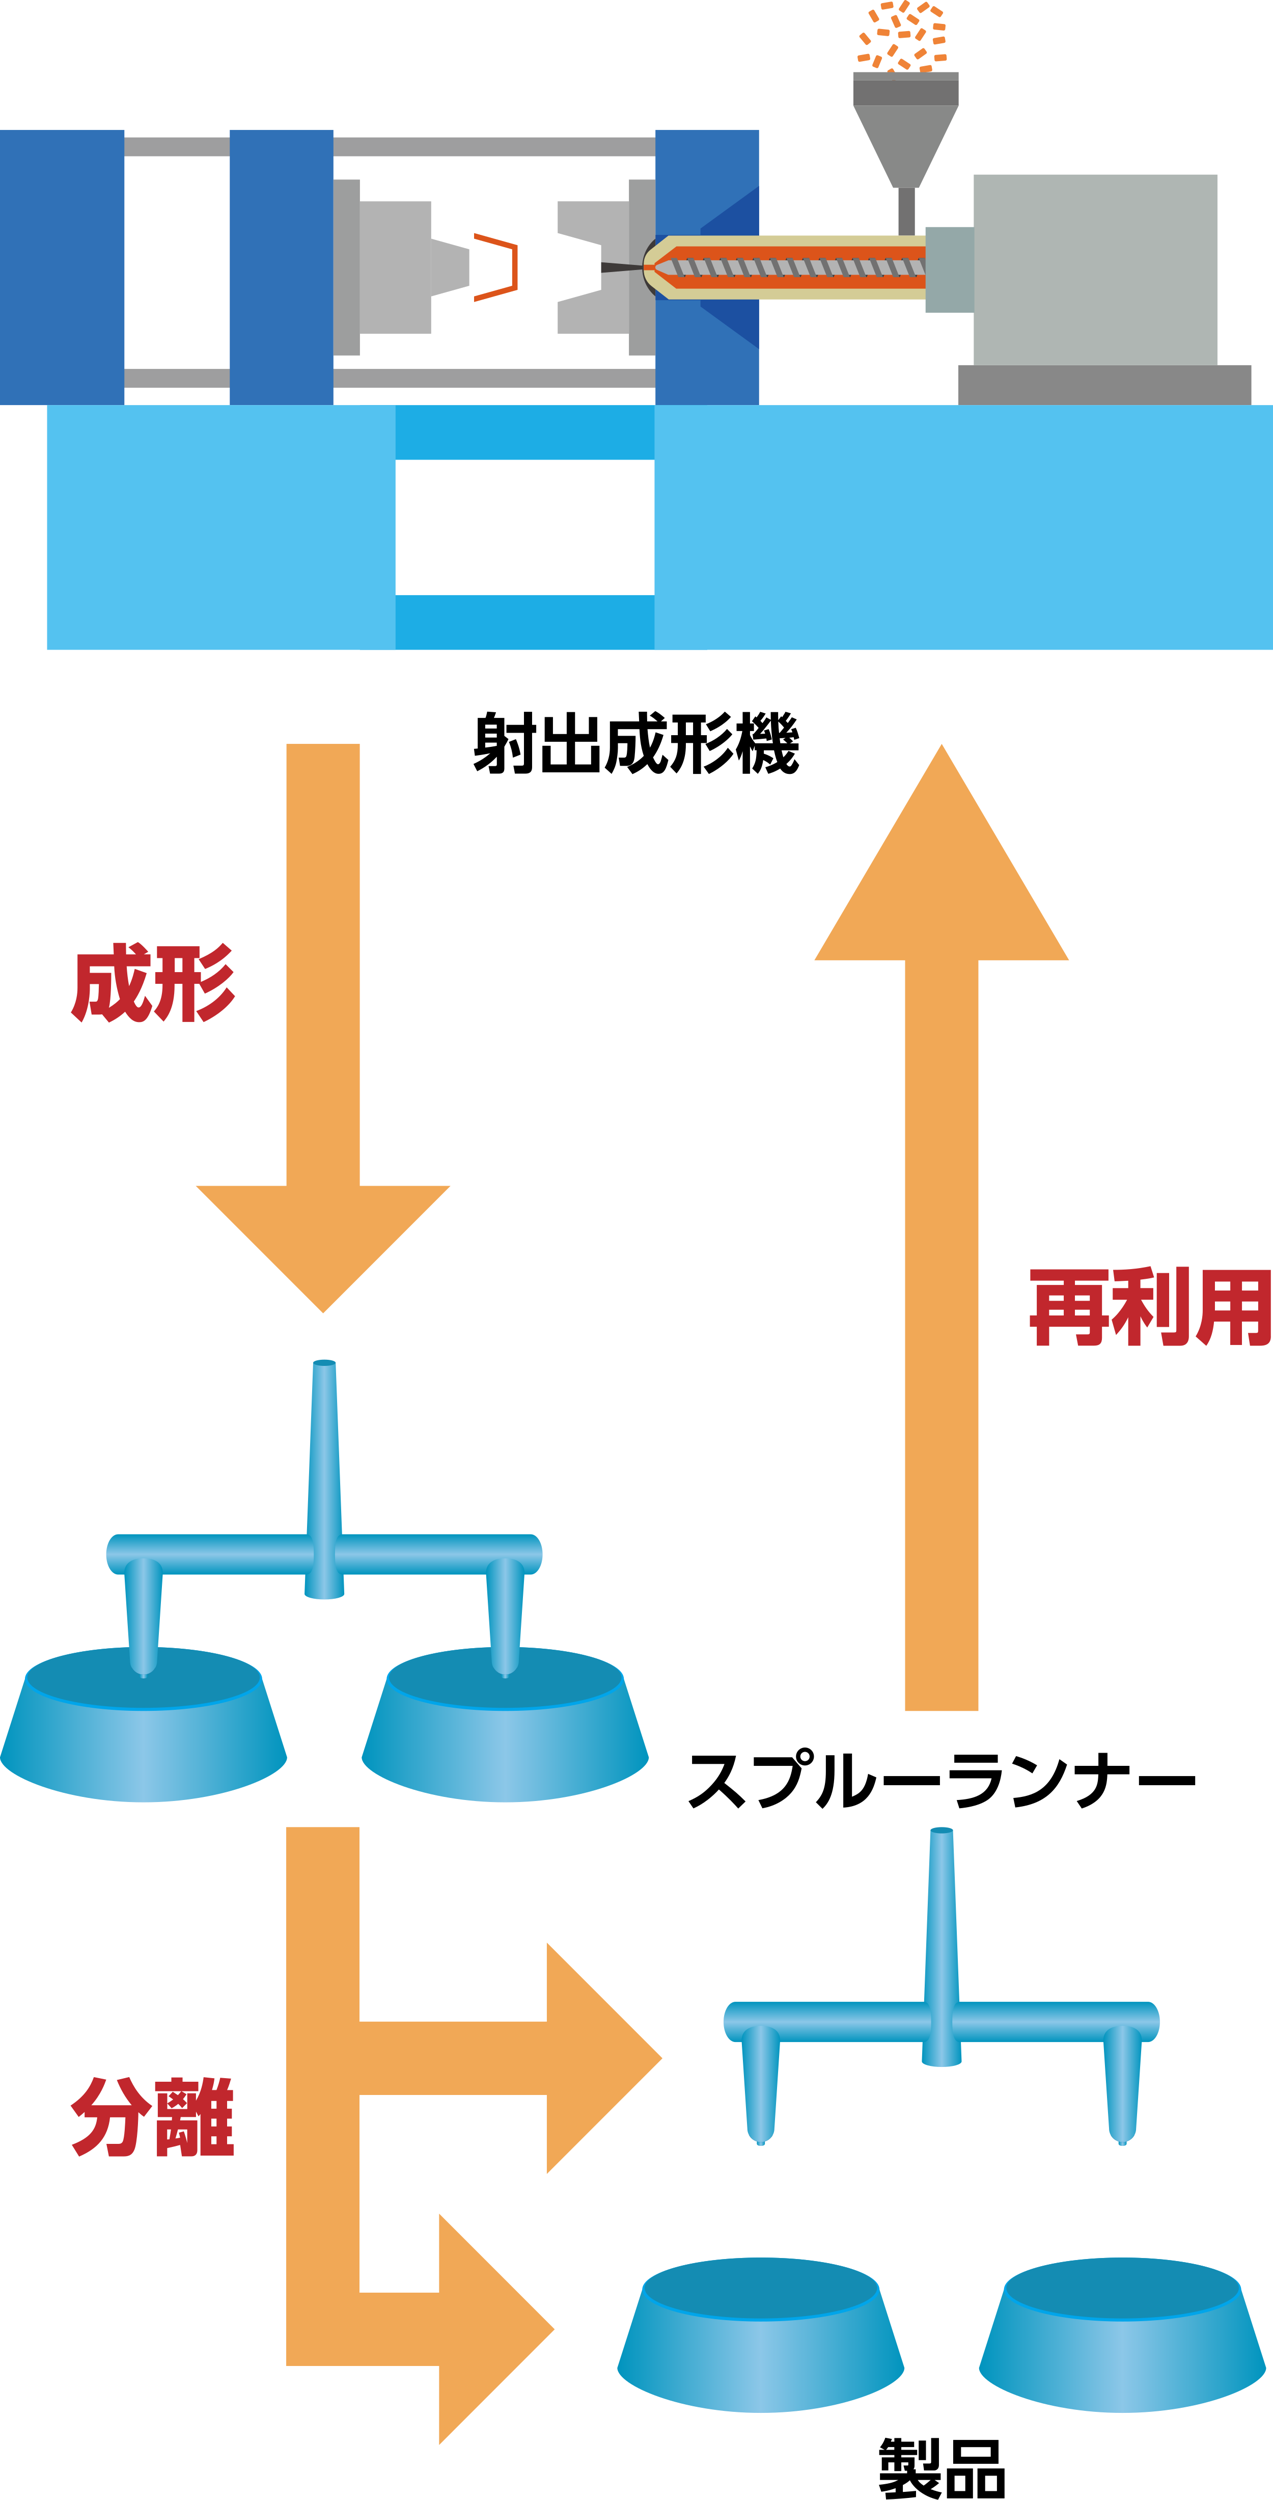
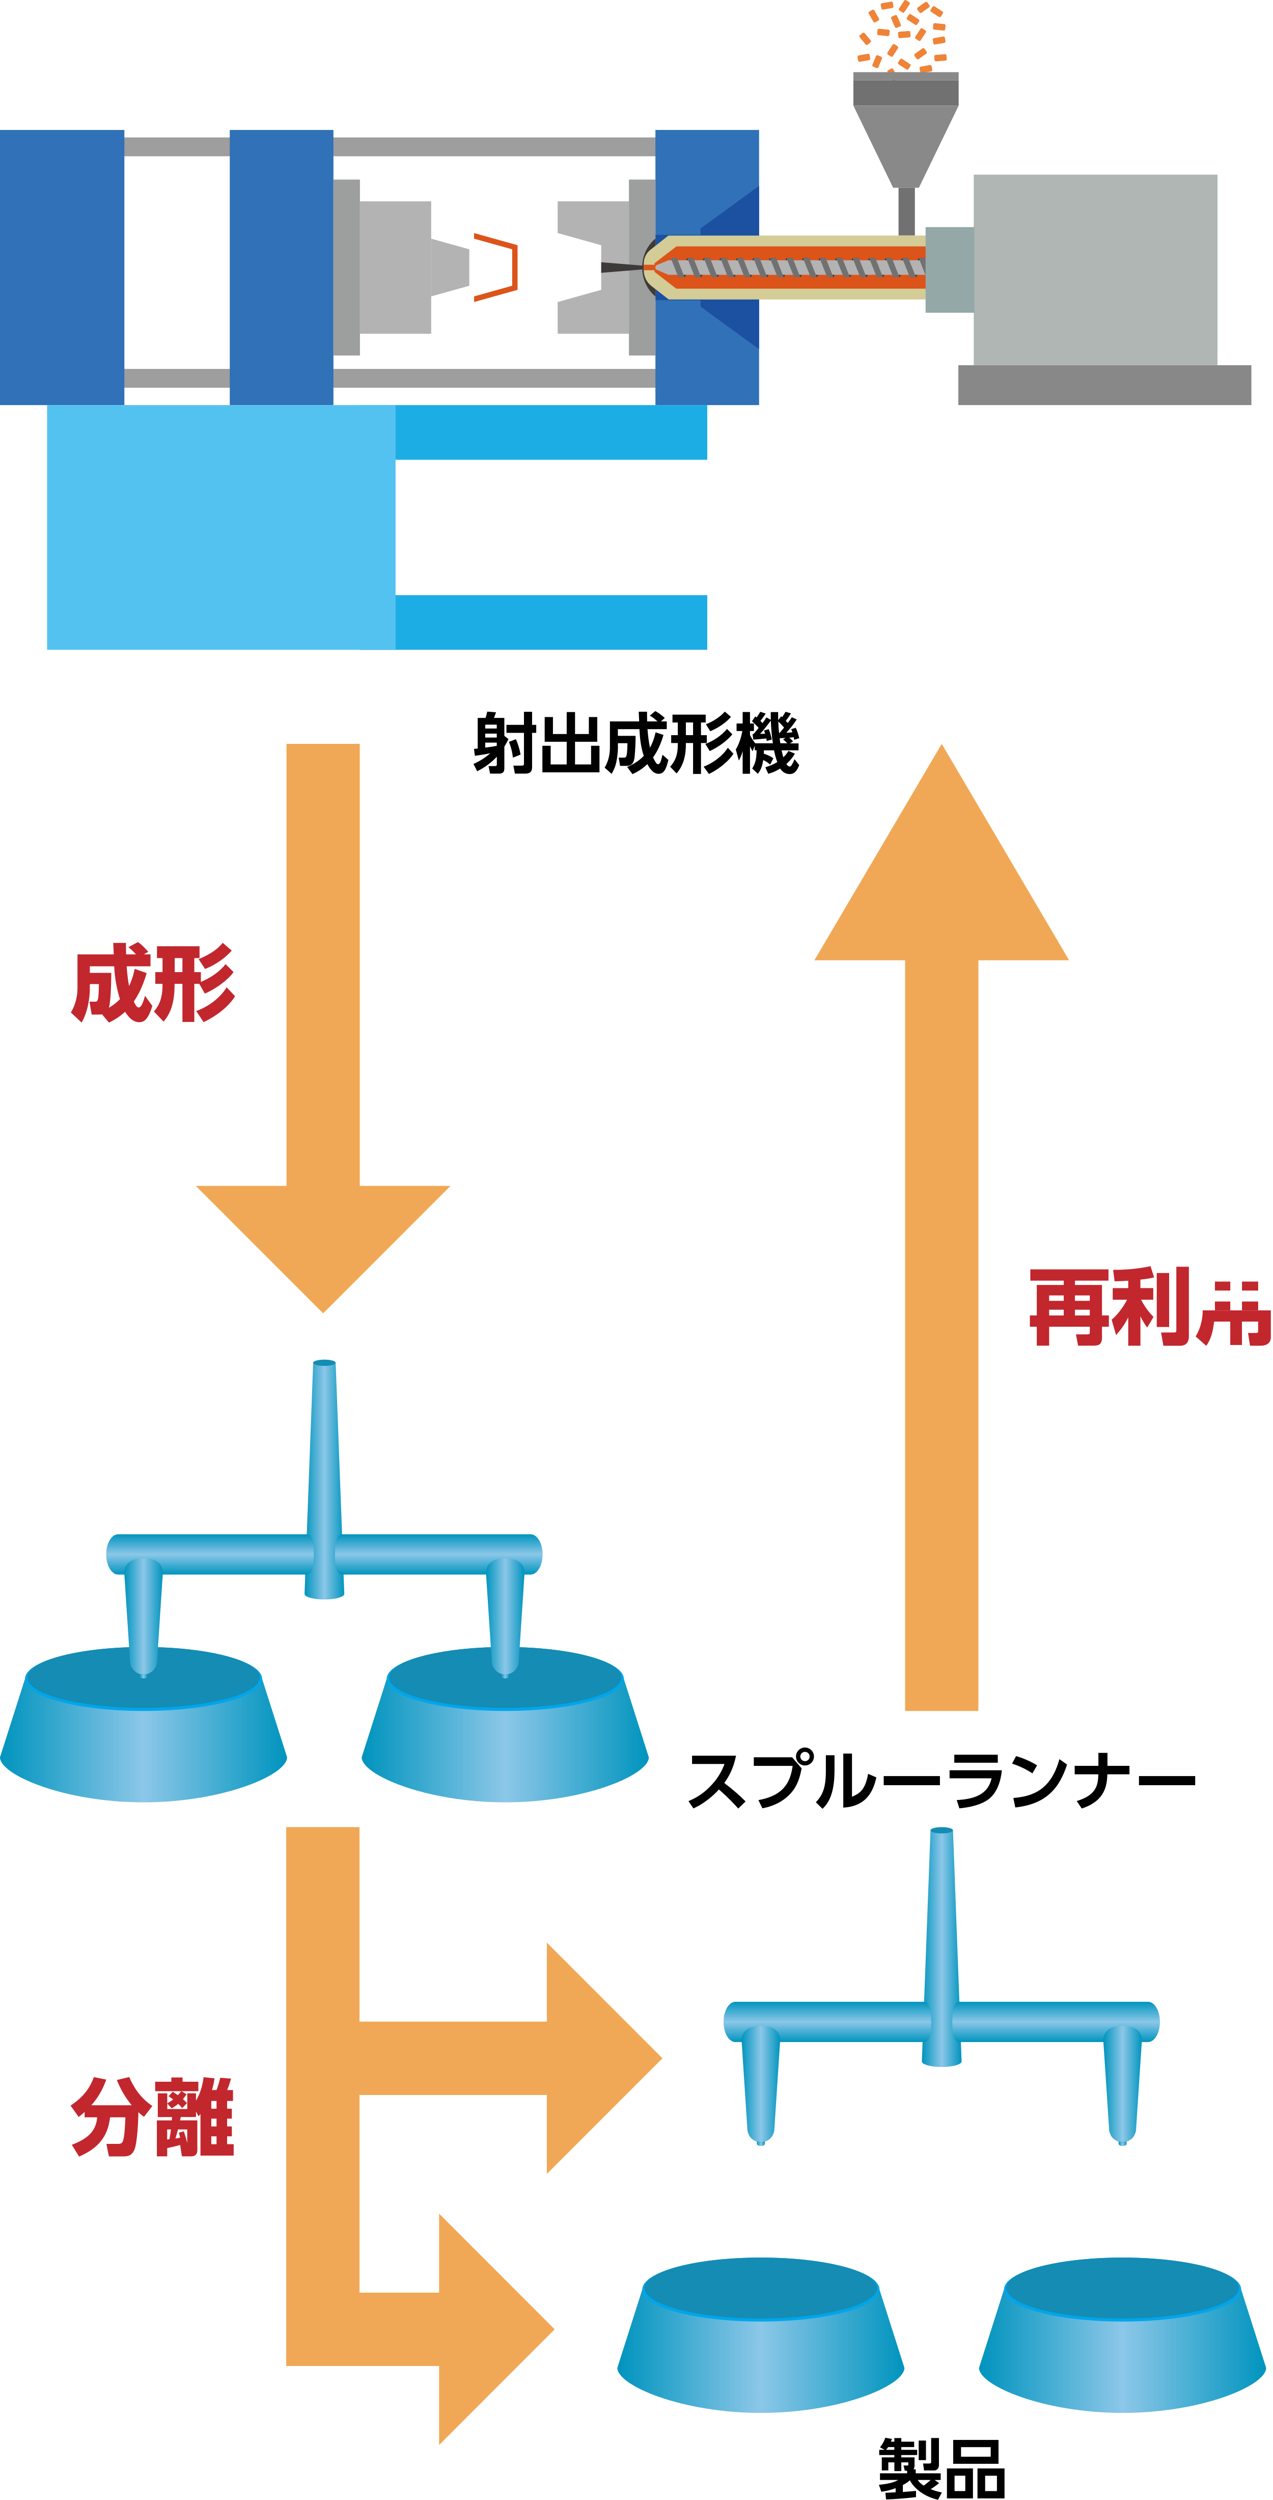
<svg xmlns="http://www.w3.org/2000/svg" xmlns:xlink="http://www.w3.org/1999/xlink" id="b" viewBox="0 0 640 1256.08">
  <defs>
    <linearGradient id="d" x1="153.11" y1="744.23" x2="173.08" y2="744.23" gradientUnits="userSpaceOnUse">
      <stop offset="0" stop-color="#0094be" />
      <stop offset=".5" stop-color="#8cc7e8" />
      <stop offset="1" stop-color="#0094be" />
    </linearGradient>
    <linearGradient id="e" x1="105.59" y1="791.18" x2="105.59" y2="770.95" xlink:href="#d" />
    <linearGradient id="f" x1="0" y1="874.64" x2="144.34" y2="874.64" xlink:href="#d" />
    <linearGradient id="g" x1="70.15" y1="840.71" x2="74.19" y2="840.71" xlink:href="#d" />
    <linearGradient id="h" x1="66.17" y1="839.62" x2="78.17" y2="839.62" gradientUnits="userSpaceOnUse">
      <stop offset="0" stop-color="#00315c" />
      <stop offset=".5" stop-color="#036eb7" />
      <stop offset="1" stop-color="#00315c" />
    </linearGradient>
    <linearGradient id="i" x1="62.48" y1="812.23" x2="81.86" y2="812.23" xlink:href="#d" />
    <linearGradient id="j" x1="-3037.25" y1="791.18" x2="-3037.25" y2="770.95" gradientTransform="translate(-2816.65) rotate(-180) scale(1 -1)" xlink:href="#d" />
    <linearGradient id="k" x1="-3142.84" y1="874.64" x2="-2998.5" y2="874.64" gradientTransform="translate(-2816.65) rotate(-180) scale(1 -1)" xlink:href="#d" />
    <linearGradient id="l" x1="-3072.69" y1="840.71" x2="-3068.65" y2="840.71" gradientTransform="translate(-2816.65) rotate(-180) scale(1 -1)" xlink:href="#d" />
    <linearGradient id="m" x1="-3076.67" y1="839.62" x2="-3064.67" y2="839.62" gradientTransform="translate(-2816.65) rotate(-180) scale(1 -1)" xlink:href="#h" />
    <linearGradient id="n" x1="-3080.36" y1="812.23" x2="-3060.98" y2="812.23" gradientTransform="translate(-2816.65) rotate(-180) scale(1 -1)" xlink:href="#d" />
    <linearGradient id="o" x1="310.36" y1="1181.44" x2="454.7" y2="1181.44" xlink:href="#d" />
    <linearGradient id="p" x1="-3453.2" y1="1181.44" x2="-3308.86" y2="1181.44" gradientTransform="translate(-2816.65) rotate(-180) scale(1 -1)" xlink:href="#d" />
    <linearGradient id="q" x1="463.47" y1="979.14" x2="483.44" y2="979.14" xlink:href="#d" />
    <linearGradient id="r" x1="415.95" y1="1026.09" x2="415.95" y2="1005.86" xlink:href="#d" />
    <linearGradient id="s" x1="380.51" y1="1075.62" x2="384.55" y2="1075.62" xlink:href="#d" />
    <linearGradient id="t" x1="376.53" y1="1074.53" x2="388.53" y2="1074.53" xlink:href="#h" />
    <linearGradient id="u" x1="372.84" y1="1047.14" x2="392.22" y2="1047.14" xlink:href="#d" />
    <linearGradient id="v" x1="-3347.61" y1="1026.09" x2="-3347.61" y2="1005.86" gradientTransform="translate(-2816.65) rotate(-180) scale(1 -1)" xlink:href="#d" />
    <linearGradient id="w" x1="-3383.05" y1="1075.62" x2="-3379.01" y2="1075.62" gradientTransform="translate(-2816.65) rotate(-180) scale(1 -1)" xlink:href="#d" />
    <linearGradient id="x" x1="-3387.03" y1="1074.53" x2="-3375.03" y2="1074.53" gradientTransform="translate(-2816.65) rotate(-180) scale(1 -1)" xlink:href="#h" />
    <linearGradient id="y" x1="-3390.72" y1="1047.14" x2="-3371.34" y2="1047.14" gradientTransform="translate(-2816.65) rotate(-180) scale(1 -1)" xlink:href="#d" />
  </defs>
  <g id="c">
    <polyline points="236.67 1170.43 162.31 1170.43 162.31 918.09" fill="none" stroke="#f1a856" stroke-miterlimit="10" stroke-width="36.85" />
    <polygon points="220.76 1112.3 278.88 1170.43 220.76 1228.56 220.76 1112.3" fill="#f1a856" stroke-width="0" />
    <line x1="290.83" y1="1034.25" x2="162.31" y2="1034.25" fill="none" stroke="#f1a856" stroke-miterlimit="10" stroke-width="36.85" />
    <polygon points="274.92 976.12 333.05 1034.25 274.92 1092.37 274.92 976.12" fill="#f1a856" stroke-width="0" />
    <path d="m445.11,1252.55c.63,0,3.03-.1,5.17-.23v-2.07c-3.59,1.32-5.9,1.61-7.21,1.78l-1.19-3.46c6.16-.63,8.14-1.61,9.72-2.44h-9.19v-3.36h13.64v-1.28h-1.15l-.66-2.63h1.98c.26,0,.43-.1.43-.36v-1.22h-3.52v4.38h-3.49v-4.38h-3.03v4.05h-3.29v-6.55h6.32v-1.19h-7.61v-2.6h2.73l-2.34-1.28c.66-.79,1.78-2.24,2.67-4.81l3.33.63c-.36.86-.4.96-.53,1.35h1.75v-1.81h3.49v1.81h6.46v2.73h-6.46v1.38h7.97v2.6h-7.97v1.19h6.65v4.15c0,.72-.13,1.28-.56,1.81h1.15v2.04h12.55v3.36h-3.03l2.24,1.55c-1.35,1.12-2.37,1.91-4.25,3.06,2.57.99,4.18,1.35,5.63,1.65l-1.91,3.69c-6.82-1.55-12.16-5.73-14.16-9.82-.79.72-1.58,1.38-3.52,2.41v3.49c1.81-.13,5.5-.43,6.62-.56l-.03,3.13c-4.71.59-10.61,1.05-15.05,1.19l-.33-3.36Zm4.51-21.57v-1.38h-3.1c-.2.3-.49.79-1.05,1.38h4.15Zm11.79,15.15c.49.76,1.05,1.52,2.96,2.83,1.15-.79,2.77-2.14,3.52-2.83h-6.49Zm.46-19.8h3.66v9.82h-3.66v-9.82Zm6.26-1.28h3.92v13.47c0,2.6-1.91,2.83-2.34,2.83h-5.14l-.49-3.49h3.16c.89,0,.89-.43.89-.92v-11.89Z" stroke-width="0" />
    <path d="m489.15,1240.34v15.05h-13.08v-15.05h13.08Zm12.85-14.33v11.99h-22.79v-11.99h22.79Zm-22.1,17.98v7.71h5.4v-7.71h-5.4Zm3.26-14.36v4.81h14.92v-4.81h-14.92Zm21.87,10.71v15.05h-13.6v-15.05h13.6Zm-9.75,3.66v7.71h5.93v-7.71h-5.93Z" stroke-width="0" />
    <path d="m370.04,882.2c-1.35,6.69-3.79,10.77-5.9,13.7,5.01,3.95,6.79,5.4,10.7,9.29l-3.69,3.56c-2.01-2.24-4.81-5.3-9.72-9.58-3.1,3.46-7.81,7.31-12.81,9.52l-2.5-3.66c4.78-2.04,8.14-4.35,11.66-8.17,3.56-3.85,5.3-7.38,6.46-10.51h-16.3v-4.15h22.1Z" stroke-width="0" />
    <path d="m398.24,882.99l4.78,5.57c-.89,4.51-1.98,8.53-5.37,12.42-2.73,3.13-7.61,6.46-14.36,7.64l-2.01-4.12c13.7-2.41,16.17-10.11,17.23-17.19h-19.53v-4.31h19.27Zm10.97-.39c0,2.5-2.01,4.51-4.51,4.51s-4.51-2.01-4.51-4.51,2.04-4.51,4.51-4.51,4.51,1.98,4.51,4.51Zm-6.85,0c0,1.32,1.05,2.34,2.34,2.34s2.34-.99,2.34-2.34-1.09-2.34-2.34-2.34-2.34.99-2.34,2.34Z" stroke-width="0" />
    <path d="m419.55,889.61c0,12.25-3.36,16.7-6.03,19.3l-3.33-3.33c3.06-3.29,5.01-6.62,5.01-15.61v-8h4.35v7.64Zm8.79,13.21c3.29-1.45,6.62-2.9,8.1-11.5l4.15,1.78c-1.35,5.93-4.32,14.53-16.63,15.18v-27.17h4.38v21.71Z" stroke-width="0" />
    <path d="m472.55,892.44v4.58h-28.26v-4.58h28.26Z" stroke-width="0" />
    <path d="m503.68,889.51c-.49,5.27-2.34,11.49-6.98,14.79-1.98,1.38-5.96,3.56-14.39,4.35l-1.32-4.15c8.6-.49,15.68-2.57,17.52-10.94h-21.11v-4.05h26.29Zm-2.04-7.81v4.02h-21.87v-4.02h21.87Z" stroke-width="0" />
    <path d="m519.03,891.09c-1.45-.99-4.84-3.16-10.21-4.91l2.01-3.79c2.41.72,6.09,1.94,10.57,4.64l-2.37,4.05Zm-9.58,12.35c9.78-.79,18.94-4.05,23.16-19.5l3.85,2.7c-3.92,12.15-10.7,19.89-26.02,21.57l-.99-4.78Z" stroke-width="0" />
    <path d="m567.84,887.3v4.25h-11.1c-.26,5.34-.89,13.24-12.88,17.19l-2.54-3.76c10.41-3.1,10.67-8.63,10.87-13.44h-11.89v-4.25h11.92v-6.52h4.55v6.52h11.07Z" stroke-width="0" />
    <path d="m600.88,892.44v4.58h-28.26v-4.58h28.26Z" stroke-width="0" />
    <path d="m51.29,509.66c-.42.08-.67.13-1.25.13h-3.96l-1.08-6.47h2.84c.63,0,1.08,0,1.42-1.33.33-1.5.42-5.42.46-7.51h-4.55v2.38c0,.96-.08,9.97-4.13,16.94l-5.42-5.05c2.88-4.67,3.34-9.55,3.34-12.39v-16.81h18.23c-.04-.92-.21-4.92-.25-5.76h6.38c0,1.17,0,2.09.08,5.76h4.96c-1.04-1.17-2.29-2.46-3.8-3.59l4.76-2.59c1.88,1.09,4.67,4.26,5.21,4.88l-2.21,1.29h3.34v6.01h-11.97c.21,3.42.58,6.59,1.21,9.97,1.79-3.88,2.46-7.05,2.84-8.68l6.01,2.13c-2.34,7.93-4.96,12.06-6.47,14.27.63,1.42,1.5,3,2.38,3,1.54,0,2.46-3.13,3.25-5.88l3.67,5.09c-2.25,7.47-4.55,8.18-6.63,8.18-3.05,0-5.21-2.34-7.05-5.26-3.42,3.17-6.59,4.71-8.13,5.46l-3.46-4.17Zm4.63-20.82c0,2.09,0,13.35-1.17,17.56,2.67-1.63,4.34-3.09,5.55-4.34-1.63-5.21-2.67-11.05-2.88-16.52h-12.26v3.3h10.76Z" fill="#c1272d" stroke-width="0" />
    <path d="m100.19,494.35h-2.5v19.15h-5.97v-19.15h-3.96v.83c0,11.6-3.84,16.1-5.51,18.15l-4.88-5.09c1.42-1.67,4.34-5.01,4.34-13.18v-.71h-3.63v-5.88h3.63v-7.05h-2.79v-5.96h21.4v5.96h-2.63v7.05h3.3v4.92c4.8-2,9.18-4.88,12.43-8.93l4,4c-2.21,3.13-7.51,7.72-14.43,10.81l-2.8-4.92Zm-12.35-12.93v7.05h3.88v-7.05h-3.88Zm30.33,19.15c-3,4.96-8.93,9.76-15.81,13.02l-3.71-5.55c5.55-2.04,11.56-5.96,15.31-11.93l4.21,4.46Zm-1.67-22.9c-5.09,5.55-10.43,8.01-13.39,9.22l-3.25-4.92c7.3-3.09,9.97-5.72,12.14-8.22l4.51,3.92Z" fill="#c1272d" stroke-width="0" />
    <path d="m557.28,643.5h-16.85v2.17h13.6v15.31h3.46v5.67h-3.46v5.55c0,2.75-1.13,3.96-4,3.96h-8.01l-1.09-5.67h5.88c1,0,1.09-.42,1.09-1.09v-2.75h-20.44v9.51h-6.22v-9.51h-3.46v-5.67h3.46v-15.31h13.56v-2.17h-16.81v-5.67h39.3v5.67Zm-29.83,7.43v2.71h7.34v-2.71h-7.34Zm0,7.18v2.88h7.34v-2.88h-7.34Zm12.97-7.18v2.71h7.47v-2.71h-7.47Zm0,7.18v2.88h7.47v-2.88h-7.47Z" fill="#c1272d" stroke-width="0" />
    <path d="m567.21,643.54c-4.34.25-5.42.25-6.84.29l-.75-5.76c5.51,0,11.68-.33,18.81-1.84l1.79,5.63c-1.54.38-2.63.63-6.88,1.13v4.25h6.47v5.84h-6.13c1.75,3.3,3.71,6.13,6.26,8.64l-3.17,5.34c-.67-.88-2.04-2.71-3.42-5.67v14.81h-6.13v-14.31c-1.96,4-3.75,6.3-6.13,8.93l-2.21-7.72c4.63-3.84,7.47-9.47,7.76-10.01h-7.22v-5.84h7.8v-3.71Zm20.57-3.88v27.12h-6.22v-27.12h6.22Zm9.93-3.17v34.88c0,.96,0,4.84-4.34,4.84h-8.47l-1.17-6.67h6.42c1.08,0,1.25-.25,1.25-1.08v-31.96h6.3Z" fill="#c1272d" stroke-width="0" />
-     <path d="m638.93,671.49c0,4.34-3.17,4.71-5.72,4.71h-4.76l-1-6.42h4c.83,0,1.08-.17,1.08-1.17v-4.55h-8.14v11.76h-5.88v-11.76h-8.14c-.42,4.21-1.38,8.72-3.92,12.18l-5.34-4.71c3.21-5.26,3.55-10.68,3.55-13.1v-20.32h34.25v33.37Zm-20.4-27.53h-7.72v4.5h7.72v-4.5Zm0,10.01h-7.72v4.51h7.72v-4.51Zm14.02-10.01h-8.14v4.5h8.14v-4.5Zm0,10.01h-8.14v4.51h8.14v-4.51Z" fill="#c1272d" stroke-width="0" />
+     <path d="m638.93,671.49c0,4.34-3.17,4.71-5.72,4.71h-4.76l-1-6.42h4c.83,0,1.08-.17,1.08-1.17v-4.55h-8.14v11.76h-5.88v-11.76h-8.14c-.42,4.21-1.38,8.72-3.92,12.18l-5.34-4.71c3.21-5.26,3.55-10.68,3.55-13.1h34.25v33.37Zm-20.4-27.53h-7.72v4.5h7.72v-4.5Zm0,10.01h-7.72v4.51h7.72v-4.51Zm14.02-10.01h-8.14v4.5h8.14v-4.5Zm0,10.01h-8.14v4.51h8.14v-4.51Z" fill="#c1272d" stroke-width="0" />
    <path d="m42.52,1061.23c-.88.83-1.59,1.42-2.96,2.5l-4.09-5.72c7.09-4.67,10.01-9.55,11.72-14.31l6.22,1.25c-.75,2.09-2.67,7.51-7.51,12.89h20.32c-3.17-3.76-5.63-8.09-7.47-12.68l6.22-1.5c2.09,4.8,5.34,10.3,11.6,14.56l-4.17,5.42c-.79-.54-1.5-1.09-2.84-2.29,0,3.25-.46,15.27-2,18.86-.88,1.96-2.04,3.34-5.34,3.34h-7.47l-1.25-6.3h6.05c1.04,0,1.75-.33,2.17-1.21.92-1.96,1.21-9.22,1.33-12.14h-7.72c-1.08,9.97-6.3,15.73-15.56,19.73l-3.67-5.92c9.14-3.42,12.22-7.72,12.77-13.81h-6.34v-2.67Z" fill="#c1272d" stroke-width="0" />
    <path d="m84.04,1083.51h-5.17v-18.06h7.51c.04-.25.08-1.13.13-1.67h-7.18v-11.93h4.76v5.05c.33-.21,1.54-.88,2.96-1.96-1.04-.79-1.5-1.13-2.29-1.63l2.09-2.25c1.04.67,1.5,1,2.59,1.71.38-.42,1.08-1.17,1.67-2h-13.1v-4.76h8.14v-2.13h5.63v2.13h7.93v4.76h-8.47l2.54,1.54c-.71,1.13-1.13,1.67-1.79,2.46.5.42.92.83,2.04,2l-2.46,2.5c-.79-.96-1.29-1.5-1.96-2.13-1.54,1.25-2.54,1.79-3.34,2.21l-2.17-2.42v2.8h10.05v-7.89h4.38v3.71c2.67-4.51,3.46-8.97,3.84-11.81l5.46.58c-.21,1.71-.42,3-1.25,5.88h2.25c.75-1.79,1.54-4.46,1.88-6.17l5.47.42c-.29,1.04-1.17,3.92-2,5.76h2.96v5.47h-2.96v3.88h2.38v5.01h-2.38v3.92h2.38v4.96h-2.38v3.96h3.3v5.72h-16.69v-20.9c-.42.54-.5.67-1,1.17l-1.25-2.38v2.75h-7.68c-.12.75-.17.96-.33,1.67h8.68v15.02c0,1.96-1.08,3.05-2.96,3.05h-4.8l-.88-5.72c-1.59.46-3.92,1.04-6.51,1.58v4.13Zm0-8.47c.33,0,.79-.08,1.13-.08.5-2.71.58-3.46.79-4.96h-1.92v5.05Zm8.38-4.09c.75,2.13,1.42,4.59,1.71,5.88v-6.84h-4.67c-.46,1.83-.71,2.84-1.25,4.55,1.04-.12,1.42-.21,2.34-.42-.25-1.17-.38-1.63-.63-2.5l2.5-.67Zm16.44-15.27h-2.63v3.88h2.63v-3.88Zm0,8.89h-2.63v3.92h2.63v-3.92Zm0,8.89h-2.63v3.96h2.63v-3.96Z" fill="#c1272d" stroke-width="0" />
    <path d="m168.75,684.76h-11.3l-4.34,116.14c0,1.54,4.47,2.8,9.99,2.8s9.99-1.25,9.99-2.8l-4.34-116.14Z" fill="url(#d)" stroke-width="0" />
    <ellipse cx="163.1" cy="684.76" rx="5.65" ry="1.58" fill="#148cb3" stroke-width="0" />
    <path d="m153.96,791.18H59.4c-3.31,0-6-4.53-6-10.12s2.68-10.12,6-10.12h94.55c3.31,0,3.83,4.53,3.83,10.12s-.52,10.12-3.83,10.12Z" fill="url(#e)" stroke-width="0" />
    <path d="m12.54,843.65L0,883c0,8.88,32.31,22.63,72.17,22.63s72.17-13.75,72.17-22.63l-12.54-39.35" fill="url(#f)" stroke-width="0" />
    <ellipse cx="72.17" cy="843.65" rx="59.63" ry="16.07" fill="#00a5ea" stroke-width="0" />
    <ellipse cx="72.17" cy="842.87" rx="58.45" ry="15.29" fill="#148cb3" stroke-width="0" />
    <path d="m72.17,843.37c-1.11,0-2.02-.36-2.02-1.16v-2.71c0-.8.9-1.45,2.02-1.45s2.02.65,2.02,1.45v2.71c0,.8-.9,1.16-2.02,1.16Z" fill="url(#g)" stroke-width="0" />
    <path d="m66.17,837.82c1.14,2.14,3.4,3.6,6,3.6s4.86-1.46,6-3.6c-1.51,1.31-3.63,2.13-6,2.13s-4.49-.82-6-2.13Z" fill="url(#h)" stroke-width="0" />
    <path d="m72.17,783.03c-5.35,0-9.69,2.03-9.69,7.38l2.89,44.21c0,3.76,3.04,6.8,6.8,6.8s6.8-3.04,6.8-6.8l2.89-44.21c0-5.35-4.34-7.38-9.69-7.38Z" fill="url(#i)" stroke-width="0" />
    <path d="m172.24,791.18h94.55c3.31,0,6-4.53,6-10.12,0-5.59-2.68-10.12-6-10.12h-94.55c-3.31,0-3.83,4.53-3.83,10.12,0,5.59.52,10.12,3.83,10.12Z" fill="url(#j)" stroke-width="0" />
    <path d="m313.65,843.65l12.54,39.35c0,8.88-32.31,22.63-72.17,22.63-39.86,0-72.17-13.75-72.17-22.63l12.54-39.35" fill="url(#k)" stroke-width="0" />
    <ellipse cx="254.02" cy="843.65" rx="59.63" ry="16.07" fill="#00a5ea" stroke-width="0" />
    <ellipse cx="254.02" cy="842.87" rx="58.45" ry="15.29" fill="#148cb3" stroke-width="0" />
    <path d="m254.02,843.37c1.11,0,2.02-.36,2.02-1.16v-2.71c0-.8-.9-1.45-2.02-1.45s-2.02.65-2.02,1.45v2.71c0,.8.9,1.16,2.02,1.16Z" fill="url(#l)" stroke-width="0" />
    <path d="m260.02,837.82c-1.14,2.14-3.4,3.6-6,3.6-2.6,0-4.86-1.46-6-3.6,1.51,1.31,3.63,2.13,6,2.13s4.49-.82,6-2.13Z" fill="url(#m)" stroke-width="0" />
    <path d="m254.02,783.03c5.35,0,9.69,2.03,9.69,7.38l-2.89,44.21c0,3.76-3.04,6.8-6.8,6.8-3.76,0-6.8-3.04-6.8-6.8l-2.89-44.21c0-5.35,4.34-7.38,9.69-7.38Z" fill="url(#n)" stroke-width="0" />
    <path d="m322.9,1150.45l-12.54,39.35c0,8.88,32.31,22.63,72.17,22.63s72.17-13.75,72.17-22.63l-12.54-39.35" fill="url(#o)" stroke-width="0" />
    <ellipse cx="382.53" cy="1150.45" rx="59.63" ry="16.07" fill="#00a5ea" stroke-width="0" />
    <ellipse cx="382.53" cy="1149.67" rx="58.45" ry="15.29" fill="#148cb3" stroke-width="0" />
    <path d="m624.01,1150.45l12.54,39.35c0,8.88-32.31,22.63-72.17,22.63-39.86,0-72.17-13.75-72.17-22.63l12.54-39.35" fill="url(#p)" stroke-width="0" />
    <ellipse cx="564.38" cy="1150.45" rx="59.63" ry="16.07" fill="#00a5ea" stroke-width="0" />
    <ellipse cx="564.38" cy="1149.67" rx="58.45" ry="15.29" fill="#148cb3" stroke-width="0" />
    <path d="m479.11,919.67h-11.3l-4.34,116.14c0,1.54,4.47,2.8,9.99,2.8s9.99-1.25,9.99-2.8l-4.34-116.14Z" fill="url(#q)" stroke-width="0" />
    <ellipse cx="473.46" cy="919.67" rx="5.65" ry="1.58" fill="#148cb3" stroke-width="0" />
    <path d="m464.32,1026.09h-94.55c-3.31,0-6-4.53-6-10.12s2.68-10.12,6-10.12h94.55c3.31,0,3.83,4.53,3.83,10.12s-.52,10.12-3.83,10.12Z" fill="url(#r)" stroke-width="0" />
    <path d="m382.53,1078.28c-1.11,0-2.02-.36-2.02-1.16v-2.71c0-.8.9-1.45,2.02-1.45s2.02.65,2.02,1.45v2.71c0,.8-.9,1.16-2.02,1.16Z" fill="url(#s)" stroke-width="0" />
    <path d="m376.53,1072.73c1.14,2.14,3.4,3.6,6,3.6s4.86-1.46,6-3.6c-1.51,1.31-3.63,2.13-6,2.13s-4.49-.82-6-2.13Z" fill="url(#t)" stroke-width="0" />
    <path d="m382.53,1017.94c-5.35,0-9.69,2.03-9.69,7.38l2.89,44.21c0,3.76,3.04,6.8,6.8,6.8s6.8-3.04,6.8-6.8l2.89-44.21c0-5.35-4.34-7.38-9.69-7.38Z" fill="url(#u)" stroke-width="0" />
    <path d="m482.6,1026.09h94.55c3.31,0,6-4.53,6-10.12,0-5.59-2.68-10.12-6-10.12h-94.55c-3.31,0-3.83,4.53-3.83,10.12,0,5.59.52,10.12,3.83,10.12Z" fill="url(#v)" stroke-width="0" />
    <path d="m564.38,1078.28c1.11,0,2.02-.36,2.02-1.16v-2.71c0-.8-.9-1.45-2.02-1.45s-2.02.65-2.02,1.45v2.71c0,.8.9,1.16,2.02,1.16Z" fill="url(#w)" stroke-width="0" />
    <path d="m570.38,1072.73c-1.14,2.14-3.4,3.6-6,3.6-2.6,0-4.86-1.46-6-3.6,1.51,1.31,3.63,2.13,6,2.13,2.37,0,4.49-.82,6-2.13Z" fill="url(#x)" stroke-width="0" />
    <path d="m564.38,1017.94c5.35,0,9.69,2.03,9.69,7.38l-2.89,44.21c0,3.76-3.04,6.8-6.8,6.8-3.76,0-6.8-3.04-6.8-6.8l-2.89-44.21c0-5.35,4.34-7.38,9.69-7.38Z" fill="url(#y)" stroke-width="0" />
    <path d="m238.02,383.89c1.55-.73,4.91-2.24,8.47-5.4-1.75.33-3.56.73-7.74,1.28l-.46-3.49c1.19-.1,1.35-.13,1.88-.16v-15.39h3.92c.23-.59.43-1.12.86-3.16l4.42.33c-.43,1.38-.69,2.01-1.05,2.83h5.24v9.03l2.08,1.61c-.49,1.02-.96,1.94-2.08,3.82v10.84c0,1.58-.46,2.7-2.67,2.7h-4.51l-.76-3.79h3.2c.59,0,.96-.1.96-.89v-3.82c-3.82,4.18-8.14,6.42-9.85,7.31l-1.88-3.66Zm11.73-19.77h-5.8v1.94h5.8v-1.94Zm0,4.51h-5.8v1.98h5.8v-1.98Zm-5.8,7.02c1.71-.2,3.46-.43,5.8-.89v-1.61h-5.8v2.5Zm23.56-17.99v6.56h2.08v4.02h-2.08v17.23c0,2.93-1.85,3.26-3.53,3.26h-5.11l-.76-4.02h4.35c.46,0,.96-.07.96-1.12v-15.35h-8.8v-4.02h8.8v-6.56h4.09Zm-9.65,23.03c-.33-2.97-.89-5.14-1.98-7.91l3.49-1.38c.43.96,1.75,4.15,2.34,7.78l-3.85,1.52Z" stroke-width="0" />
    <path d="m277.99,360.3v8.53h6.92v-11.04h4.19v11.04h6.95v-8.53h4.22v12.42h-11.17v11.4h8.07v-9.39h4.22v13.35h-28.7v-13.35h4.15v9.39h8.07v-11.4h-11.07v-12.42h4.15Z" stroke-width="0" />
    <path d="m315.29,385.37c2.57-1.09,5.63-2.7,8.37-5.54-1.78-5.27-2.01-10.35-2.18-13.44h-10.84v3.36h8.9c.03,2.83-.2,7.68-.49,10.51-.2,2.04-.82,4.58-4.05,4.58h-3.26l-.69-4.15h2.77c.43,0,.89-.17,1.09-.79.49-1.52.53-5.5.53-6.46h-4.78v2.44c0,2.14-.36,4.74-.73,6.69-.49,2.64-1.45,4.55-2.44,6.29l-3.49-3.13c1.78-3.03,2.64-6.52,2.64-10.05v-13.18h14.7c-.03-.69-.2-4.09-.23-4.88h4.18c0,1.12,0,1.85.07,4.88h5.21c-1.68-1.48-2.31-2.01-3.89-2.9l2.77-2.31c1.58.86,2.5,1.52,4.78,3.46l-1.94,1.75h2.93v3.89h-9.69c.26,3.13.59,6.23,1.25,9.29.86-1.55,1.85-3.59,2.83-7.71l3.95,1.32c-1.35,4.68-3.03,8.17-5.24,11.3.59,1.22,1.61,3.43,2.5,3.43.59,0,1.02-.73,1.25-1.22.2-.43.82-2.8,1.02-3.56l2.93,2.64c-.99,4.02-1.98,6.95-4.94,6.95s-4.84-3.43-5.63-4.88c-2.87,2.8-5.6,4.18-7.48,5.04l-2.67-3.62Z" stroke-width="0" />
    <path d="m348.44,388.9v-15.55h-3.62v.82c0,8.93-3.36,12.92-4.68,14.47l-3.2-3.36c2.73-3.2,3.82-6.09,3.82-11.24v-.69h-3.33v-3.95h3.33v-6.36h-2.67v-3.95h16.7v3.95h-2.37v6.36h2.93v3.95h-2.93v15.55h-3.99Zm-3.62-25.87v6.36h3.62v-6.36h-3.62Zm23.92,15.72c-2.08,3.26-6.56,7.32-12.32,10.18l-2.67-3.72c4.42-1.58,9.49-5.27,12.16-9.49l2.83,3.03Zm-.56-9.79c-1.75,2.27-5.83,5.9-11.37,8.44l-2.17-3.59c3.76-1.38,8.04-4.09,10.87-7.54l2.67,2.7Zm-.69-8.73c-3.69,4.15-8.3,6.29-10.41,7.22l-2.17-3.53c1.48-.59,6.09-2.5,9.49-6.36l3.1,2.67Z" stroke-width="0" />
    <path d="m387.19,384.15c-.66-.56-1.61-1.38-3.49-2.27-.56,3.95-1.68,5.63-2.7,6.95l-2.83-2.67c1.75-2.9,2.11-4.84,2.21-9.19h-.95v-2.24l-1.05,2.77c-.43-.69-.59-.96-1.32-2.44v13.74h-3.69v-11.37c-.66,2.44-1.32,3.62-1.91,4.75l-1.55-5.57c1.71-2.83,2.7-6.03,3.3-9.29h-2.9v-3.79h3.06v-5.77h3.69v5.77h1.98v3.79h-1.98v2.01c.69,1.48,1.58,2.8,2.64,4.15h8.86c-.53-3.53-.89-7.35-1.02-11.4-.76,1.06-3.59,4.78-5.4,6.69.53,0,2.11-.07,2.54-.1-.26-.86-.36-1.12-.59-1.61l2.34-.69c.99,2.17,1.42,4.32,1.58,5.21l-2.54.76c-.07-.63-.13-.82-.2-1.28-1.65.2-4.98.46-6.56.59l-.36-2.83h.49c.63-.66,1.75-2.04,2.57-3.06-1.55-1.78-2.64-2.7-3.36-3.36l1.68-2.44c.17.13.46.36.66.53,1.22-1.68,1.45-2.14,1.78-2.83l2.77.86c-.59.96-1.32,2.18-2.64,3.66.33.4.66.73,1.02,1.19,1.22-1.58,1.55-2.18,1.98-2.9l2.21,1.22c-.03-.99-.03-1.84-.03-3.89h3.72c0,1.32,0,2.64.07,4.09l1.45-1.98.53.46c1.22-1.84,1.38-2.21,1.65-2.73l2.73.79c-.96,1.68-2.11,3.2-2.57,3.79.36.36.63.66.99,1.09,1.35-1.84,1.52-2.04,2.04-2.9l2.47,1.09c-1.94,2.87-3,4.25-5.24,6.69.49-.03,2.7-.17,3.06-.2-.3-.89-.36-1.05-.63-1.58l2.31-.73c.76,1.52,1.25,3.33,1.78,5.21l-2.54.86c-.13-.72-.2-.92-.26-1.32-.53.07-1.65.2-2.24.26.69.56.89.76,1.91,1.85l-1.52.99h4.28v3.49h-8.53c.23,1.09.59,2.54.89,3.53,1.32-1.28,1.98-2.27,2.57-3.23l3.23,1.35c-.56.99-1.65,2.83-4.28,5.21.26.4.86,1.28,1.68,1.28.36,0,.66-.3.82-.53.26-.39.99-1.48,1.58-3.16l2.37,2.97c-.86,2.18-1.98,4.51-4.75,4.51-2.4,0-3.79-1.28-4.81-2.77-2.74,1.68-4.71,2.27-6,2.64l-1.48-3.3c1.25-.36,3.3-.96,6.03-2.6-.33-.82-.99-2.64-1.65-5.9h-5.11c0,.73,0,1.09-.03,1.68,2.7.86,4.12,1.84,4.81,2.31l-1.61,3.2Zm4.78-15.88c.33-.4.99-1.15,2.21-2.67-.53-.69-1.68-2.01-2.9-3.03.07,2.34.23,4.19.4,5.7h.3Zm2.97,2.5c-.49.03-2.54.2-2.97.2.07.39.26,2.14.33,2.5h3.52c-.95-.96-1.75-1.58-2.11-1.88l1.22-.82Z" stroke-width="0" />
    <rect x="180.96" y="299.05" width="174.62" height="27.47" fill="#1dade5" stroke-width="0" />
    <rect x="180.96" y="203.56" width="174.62" height="27.47" fill="#1dade5" stroke-width="0" />
    <rect x="26.35" y="69.06" width="314.5" height="9.46" fill="#9e9e9f" stroke-width="0" />
    <rect x="24.49" y="185.37" width="316.36" height="9.46" fill="#9e9e9f" stroke-width="0" />
    <rect x="329.52" y="65.3" width="52.11" height="138.25" fill="#3071b7" stroke-width="0" />
    <polygon points="352.17 114.83 352.17 154.02 381.63 175.45 381.63 93.41 352.17 114.83" fill="#1c50a1" stroke-width="0" />
    <rect x="329.52" y="118.03" width="22.65" height="32.8" fill="#1c50a1" stroke-width="0" />
    <rect x="115.52" y="65.3" width="52.11" height="138.25" fill="#3071b7" stroke-width="0" />
    <rect y="65.3" width="62.53" height="138.25" fill="#3071b7" stroke-width="0" />
    <rect x="167.63" y="90.23" width="13.33" height="88.4" transform="translate(348.59 268.86) rotate(180)" fill="#9d9e9e" stroke-width="0" />
    <rect x="180.96" y="101.16" width="35.82" height="66.53" transform="translate(397.74 268.86) rotate(180)" fill="#b3b3b3" stroke-width="0" />
    <polygon points="216.78 119.93 216.78 148.93 235.94 143.58 235.94 125.28 216.78 119.93" fill="#b3b3b3" stroke-width="0" />
    <polygon points="238.34 117.11 238.34 119.93 257.5 125.28 257.5 143.58 238.34 148.93 238.34 151.75 260.21 145.64 260.21 123.22 238.34 117.11" fill="#dc541a" stroke-width="0" />
    <rect x="316.19" y="90.23" width="13.33" height="88.4" fill="#9d9e9e" stroke-width="0" />
    <polygon points="280.37 101.16 280.37 117.11 302.25 123.22 302.25 145.64 280.37 151.75 280.37 167.69 316.19 167.69 316.19 101.16 280.37 101.16" fill="#b3b3b3" stroke-width="0" />
    <path d="m322.86,134.43c0,9.74,6.67,14.5,6.67,14.5v-29s-6.67,4.76-6.67,14.5Z" fill="#3e3a39" stroke-width="0" />
    <polygon points="323.64 133.52 302.25 131.77 302.25 137.09 323.64 135.33 322.86 134.43 323.64 133.52" fill="#3e3a39" stroke-width="0" />
    <rect x="381.62" y="132.24" width="5.44" height="4.34" fill="#00aa83" stroke-width="0" />
    <rect x="481.8" y="183.51" width="147.34" height="20.04" fill="#888" stroke-width="0" />
-     <rect x="329.07" y="203.56" width="310.93" height="122.96" fill="#54c2f0" stroke-width="0" />
    <rect x="23.68" y="203.56" width="175.19" height="122.96" fill="#54c2f0" stroke-width="0" />
    <rect x="433.32" y="16.41" width="3.25" height="6.17" rx=".7" ry=".7" transform="translate(87.49 281.85) rotate(-39.62)" fill="#ef8337" stroke-width="0" />
    <rect x="447.19" y="22.26" width="3.25" height="6.17" rx=".7" ry=".7" transform="translate(87.75 -242.44) rotate(33.33)" fill="#ef8337" stroke-width="0" />
    <rect x="453.01" y=".11" width="3.25" height="6.17" rx=".7" ry=".7" transform="translate(76.54 -249.28) rotate(33.33)" fill="#ef8337" stroke-width="0" />
    <rect x="442.53" y="13.21" width="3.25" height="6.17" rx=".7" ry=".7" transform="translate(382.57 456.46) rotate(-84.14)" fill="#ef8337" stroke-width="0" />
    <rect x="470.56" y="10.39" width="3.25" height="6.17" rx=".7" ry=".7" transform="translate(410.53 481.82) rotate(-84.13)" fill="#ef8337" stroke-width="0" />
    <rect x="439.36" y="27.94" width="3.25" height="6.17" rx=".7" ry=".7" transform="translate(837.06 227.38) rotate(-157.65)" fill="#ef8337" stroke-width="0" />
    <rect x="453.01" y="14.29" width="3.25" height="6.17" rx=".7" ry=".7" transform="translate(472.76 471.97) rotate(-94.47)" fill="#ef8337" stroke-width="0" />
    <rect x="471.22" y="25.95" width="3.25" height="6.17" rx=".7" ry=".7" transform="translate(480.75 502.7) rotate(-94.47)" fill="#ef8337" stroke-width="0" />
    <rect x="448.85" y="7.73" width="3.25" height="6.17" rx=".7" ry=".7" transform="translate(34.02 182.9) rotate(-23.83)" fill="#ef8337" stroke-width="0" />
    <rect x="461.19" y="23.93" width="3.25" height="6.17" rx=".7" ry=".7" transform="translate(216.45 -365.72) rotate(54.56)" fill="#ef8337" stroke-width="0" />
    <rect x="462.6" y=".64" width="3.25" height="6.17" rx=".7" ry=".7" transform="translate(198.08 -376.65) rotate(54.56)" fill="#ef8337" stroke-width="0" />
    <rect x="453.01" y="29.18" width="3.25" height="6.17" rx=".7" ry=".7" transform="translate(177.87 394.39) rotate(-56.67)" fill="#ef8337" stroke-width="0" />
    <rect x="469.33" y="2.76" width="3.25" height="6.17" rx=".7" ry=".7" transform="translate(207.29 396.13) rotate(-56.67)" fill="#ef8337" stroke-width="0" />
    <rect x="457.4" y="6.73" width="3.25" height="6.17" rx=".7" ry=".7" transform="translate(198.6 387.94) rotate(-56.67)" fill="#ef8337" stroke-width="0" />
    <rect x="461.19" y="14.29" width="3.25" height="6.17" rx=".7" ry=".7" transform="translate(839.96 286.19) rotate(-146.67)" fill="#ef8337" stroke-width="0" />
    <rect x="437.69" y="4.97" width="3.25" height="6.17" rx=".7" ry=".7" transform="translate(823.81 -204.61) rotate(150)" fill="#ef8337" stroke-width="0" />
    <rect x="447.19" y="34.47" width="3.25" height="6.17" rx=".7" ry=".7" transform="translate(856.27 -154.32) rotate(150)" fill="#ef8337" stroke-width="0" />
    <rect x="432.71" y="25.95" width="3.25" height="6.17" rx=".7" ry=".7" transform="translate(479.32 462.01) rotate(-99.76)" fill="#ef8337" stroke-width="0" />
    <rect x="470.56" y="17.26" width="3.25" height="6.17" rx=".7" ry=".7" transform="translate(532.15 489.15) rotate(-99.76)" fill="#ef8337" stroke-width="0" />
    <rect x="463.9" y="31.6" width="3.25" height="6.17" rx=".7" ry=".7" transform="translate(510.23 499.35) rotate(-99.76)" fill="#ef8337" stroke-width="0" />
    <rect x="444.41" y="-.28" width="3.25" height="6.17" rx=".7" ry=".7" transform="translate(518.84 442.87) rotate(-99.76)" fill="#ef8337" stroke-width="0" />
    <rect x="429.04" y="36.26" width="52.92" height="4.04" fill="#888988" stroke-width="0" />
    <rect x="429.04" y="40.3" width="52.92" height="12.8" fill="#727171" stroke-width="0" />
    <polygon points="429.04 53.1 449.03 94.34 461.97 94.34 481.96 53.1 429.04 53.1" fill="#888988" stroke-width="0" />
    <rect x="451.74" y="94.34" width="8.22" height="24.04" fill="#727171" stroke-width="0" />
    <rect x="489.56" y="87.75" width="122.53" height="95.76" fill="#afb6b3" stroke-width="0" />
    <path d="m336.05,118.38l-9.01,7.09c-2.15,1.69-3.4,4.27-3.4,7.01v3.29c0,3.12,1.44,6.07,3.91,7.98l8.66,6.73h131.91v-32.1h-132.06Z" fill="#d4cc96" stroke-width="0" />
    <polygon points="339.98 145.05 329.07 136.61 329.07 132.24 340.08 123.81 468.11 123.81 468.11 145.05 339.98 145.05" fill="#dc541a" stroke-width="0" />
    <rect x="323.64" y="133.03" width="5.64" height="2.75" fill="#dc541a" stroke-width="0" />
    <polygon points="348.62 129.62 345.51 129.62 341.23 139.24 344.34 139.24 348.62 129.62" fill="#3d3a39" stroke-width="0" />
    <polygon points="356.93 129.62 353.82 129.62 349.54 139.24 352.65 139.24 356.93 129.62" fill="#3d3a39" stroke-width="0" />
    <polygon points="365.24 129.62 362.13 129.62 357.85 139.24 360.96 139.24 365.24 129.62" fill="#3d3a39" stroke-width="0" />
    <polygon points="373.55 129.62 370.45 129.62 366.17 139.24 369.27 139.24 373.55 129.62" fill="#3d3a39" stroke-width="0" />
    <polygon points="381.86 129.62 378.76 129.62 374.48 139.24 377.58 139.24 381.86 129.62" fill="#3d3a39" stroke-width="0" />
    <polygon points="390.18 129.62 387.07 129.62 382.79 139.24 385.89 139.24 390.18 129.62" fill="#3d3a39" stroke-width="0" />
    <polygon points="398.49 129.62 395.38 129.62 391.1 139.24 394.21 139.24 398.49 129.62" fill="#3d3a39" stroke-width="0" />
    <polygon points="406.8 129.62 403.69 129.62 399.41 139.24 402.52 139.24 406.8 129.62" fill="#3d3a39" stroke-width="0" />
    <polygon points="415.11 129.62 412 129.62 407.72 139.24 410.83 139.24 415.11 129.62" fill="#3d3a39" stroke-width="0" />
    <polygon points="423.42 129.62 420.31 129.62 416.03 139.24 419.14 139.24 423.42 129.62" fill="#3d3a39" stroke-width="0" />
    <polygon points="431.73 129.62 428.63 129.62 424.35 139.24 427.45 139.24 431.73 129.62" fill="#3d3a39" stroke-width="0" />
    <polygon points="440.04 129.62 436.94 129.62 432.66 139.24 435.76 139.24 440.04 129.62" fill="#3d3a39" stroke-width="0" />
    <polygon points="448.36 129.62 445.25 129.62 440.97 139.24 444.07 139.24 448.36 129.62" fill="#3d3a39" stroke-width="0" />
    <polygon points="456.67 129.62 453.56 129.62 449.28 139.24 452.39 139.24 456.67 129.62" fill="#3d3a39" stroke-width="0" />
    <polygon points="464.98 129.62 461.87 129.62 457.59 139.24 460.7 139.24 464.98 129.62" fill="#3d3a39" stroke-width="0" />
    <polygon points="473.29 129.62 470.18 129.62 465.9 139.24 469.01 139.24 473.29 129.62" fill="#3d3a39" stroke-width="0" />
    <path d="m329.45,134.3v.07c0,.52.33,1,.84,1.23l5.65,2.48h133.81v-7.29h-133.69l-5.78,2.35c-.5.2-.82.66-.82,1.17Z" fill="#b3b3b3" stroke-width="0" />
    <polygon points="344.14 139.24 341.03 139.24 337.2 129.62 340.31 129.62 344.14 139.24" fill="#727171" stroke-width="0" />
    <polygon points="352.45 139.24 349.35 139.24 345.51 129.62 348.62 129.62 352.45 139.24" fill="#727171" stroke-width="0" />
    <polygon points="360.76 139.24 357.66 139.24 353.82 129.62 356.93 129.62 360.76 139.24" fill="#727171" stroke-width="0" />
    <polygon points="369.08 139.24 365.97 139.24 362.13 129.62 365.24 129.62 369.08 139.24" fill="#727171" stroke-width="0" />
    <polygon points="377.39 139.24 374.28 139.24 370.45 129.62 373.55 129.62 377.39 139.24" fill="#727171" stroke-width="0" />
    <polygon points="385.7 139.24 382.59 139.24 378.76 129.62 381.86 129.62 385.7 139.24" fill="#727171" stroke-width="0" />
    <polygon points="394.01 139.24 390.9 139.24 387.07 129.62 390.18 129.62 394.01 139.24" fill="#727171" stroke-width="0" />
    <polygon points="402.32 139.24 399.21 139.24 395.38 129.62 398.49 129.62 402.32 139.24" fill="#727171" stroke-width="0" />
    <polygon points="410.63 139.24 407.53 139.24 403.69 129.62 406.8 129.62 410.63 139.24" fill="#727171" stroke-width="0" />
    <polygon points="418.94 139.24 415.84 139.24 412 129.62 415.11 129.62 418.94 139.24" fill="#727171" stroke-width="0" />
    <polygon points="427.26 139.24 424.15 139.24 420.31 129.62 423.42 129.62 427.26 139.24" fill="#727171" stroke-width="0" />
    <polygon points="435.57 139.24 432.46 139.24 428.63 129.62 431.73 129.62 435.57 139.24" fill="#727171" stroke-width="0" />
    <polygon points="443.88 139.24 440.77 139.24 436.94 129.62 440.04 129.62 443.88 139.24" fill="#727171" stroke-width="0" />
    <polygon points="452.19 139.24 449.08 139.24 445.25 129.62 448.36 129.62 452.19 139.24" fill="#727171" stroke-width="0" />
    <polygon points="460.5 139.24 457.39 139.24 453.56 129.62 456.67 129.62 460.5 139.24" fill="#727171" stroke-width="0" />
    <polygon points="468.81 139.24 465.71 139.24 461.87 129.62 464.98 129.62 468.81 139.24" fill="#727171" stroke-width="0" />
    <rect x="465.34" y="114.11" width="24.55" height="43.03" fill="#94a8a8" stroke-width="0" />
    <line x1="473.46" y1="452.75" x2="473.46" y2="859.72" fill="none" stroke="#f1a856" stroke-miterlimit="10" stroke-width="36.85" />
    <polygon points="409.43 482.52 473.46 373.78 537.49 482.52 409.43 482.52" fill="#f1a856" stroke-width="0" />
    <line x1="162.46" y1="613.42" x2="162.46" y2="373.78" fill="none" stroke="#f1a856" stroke-miterlimit="10" stroke-width="36.85" />
    <polygon points="98.43 595.89 162.46 659.92 226.49 595.89 98.43 595.89" fill="#f1a856" stroke-width="0" />
  </g>
</svg>